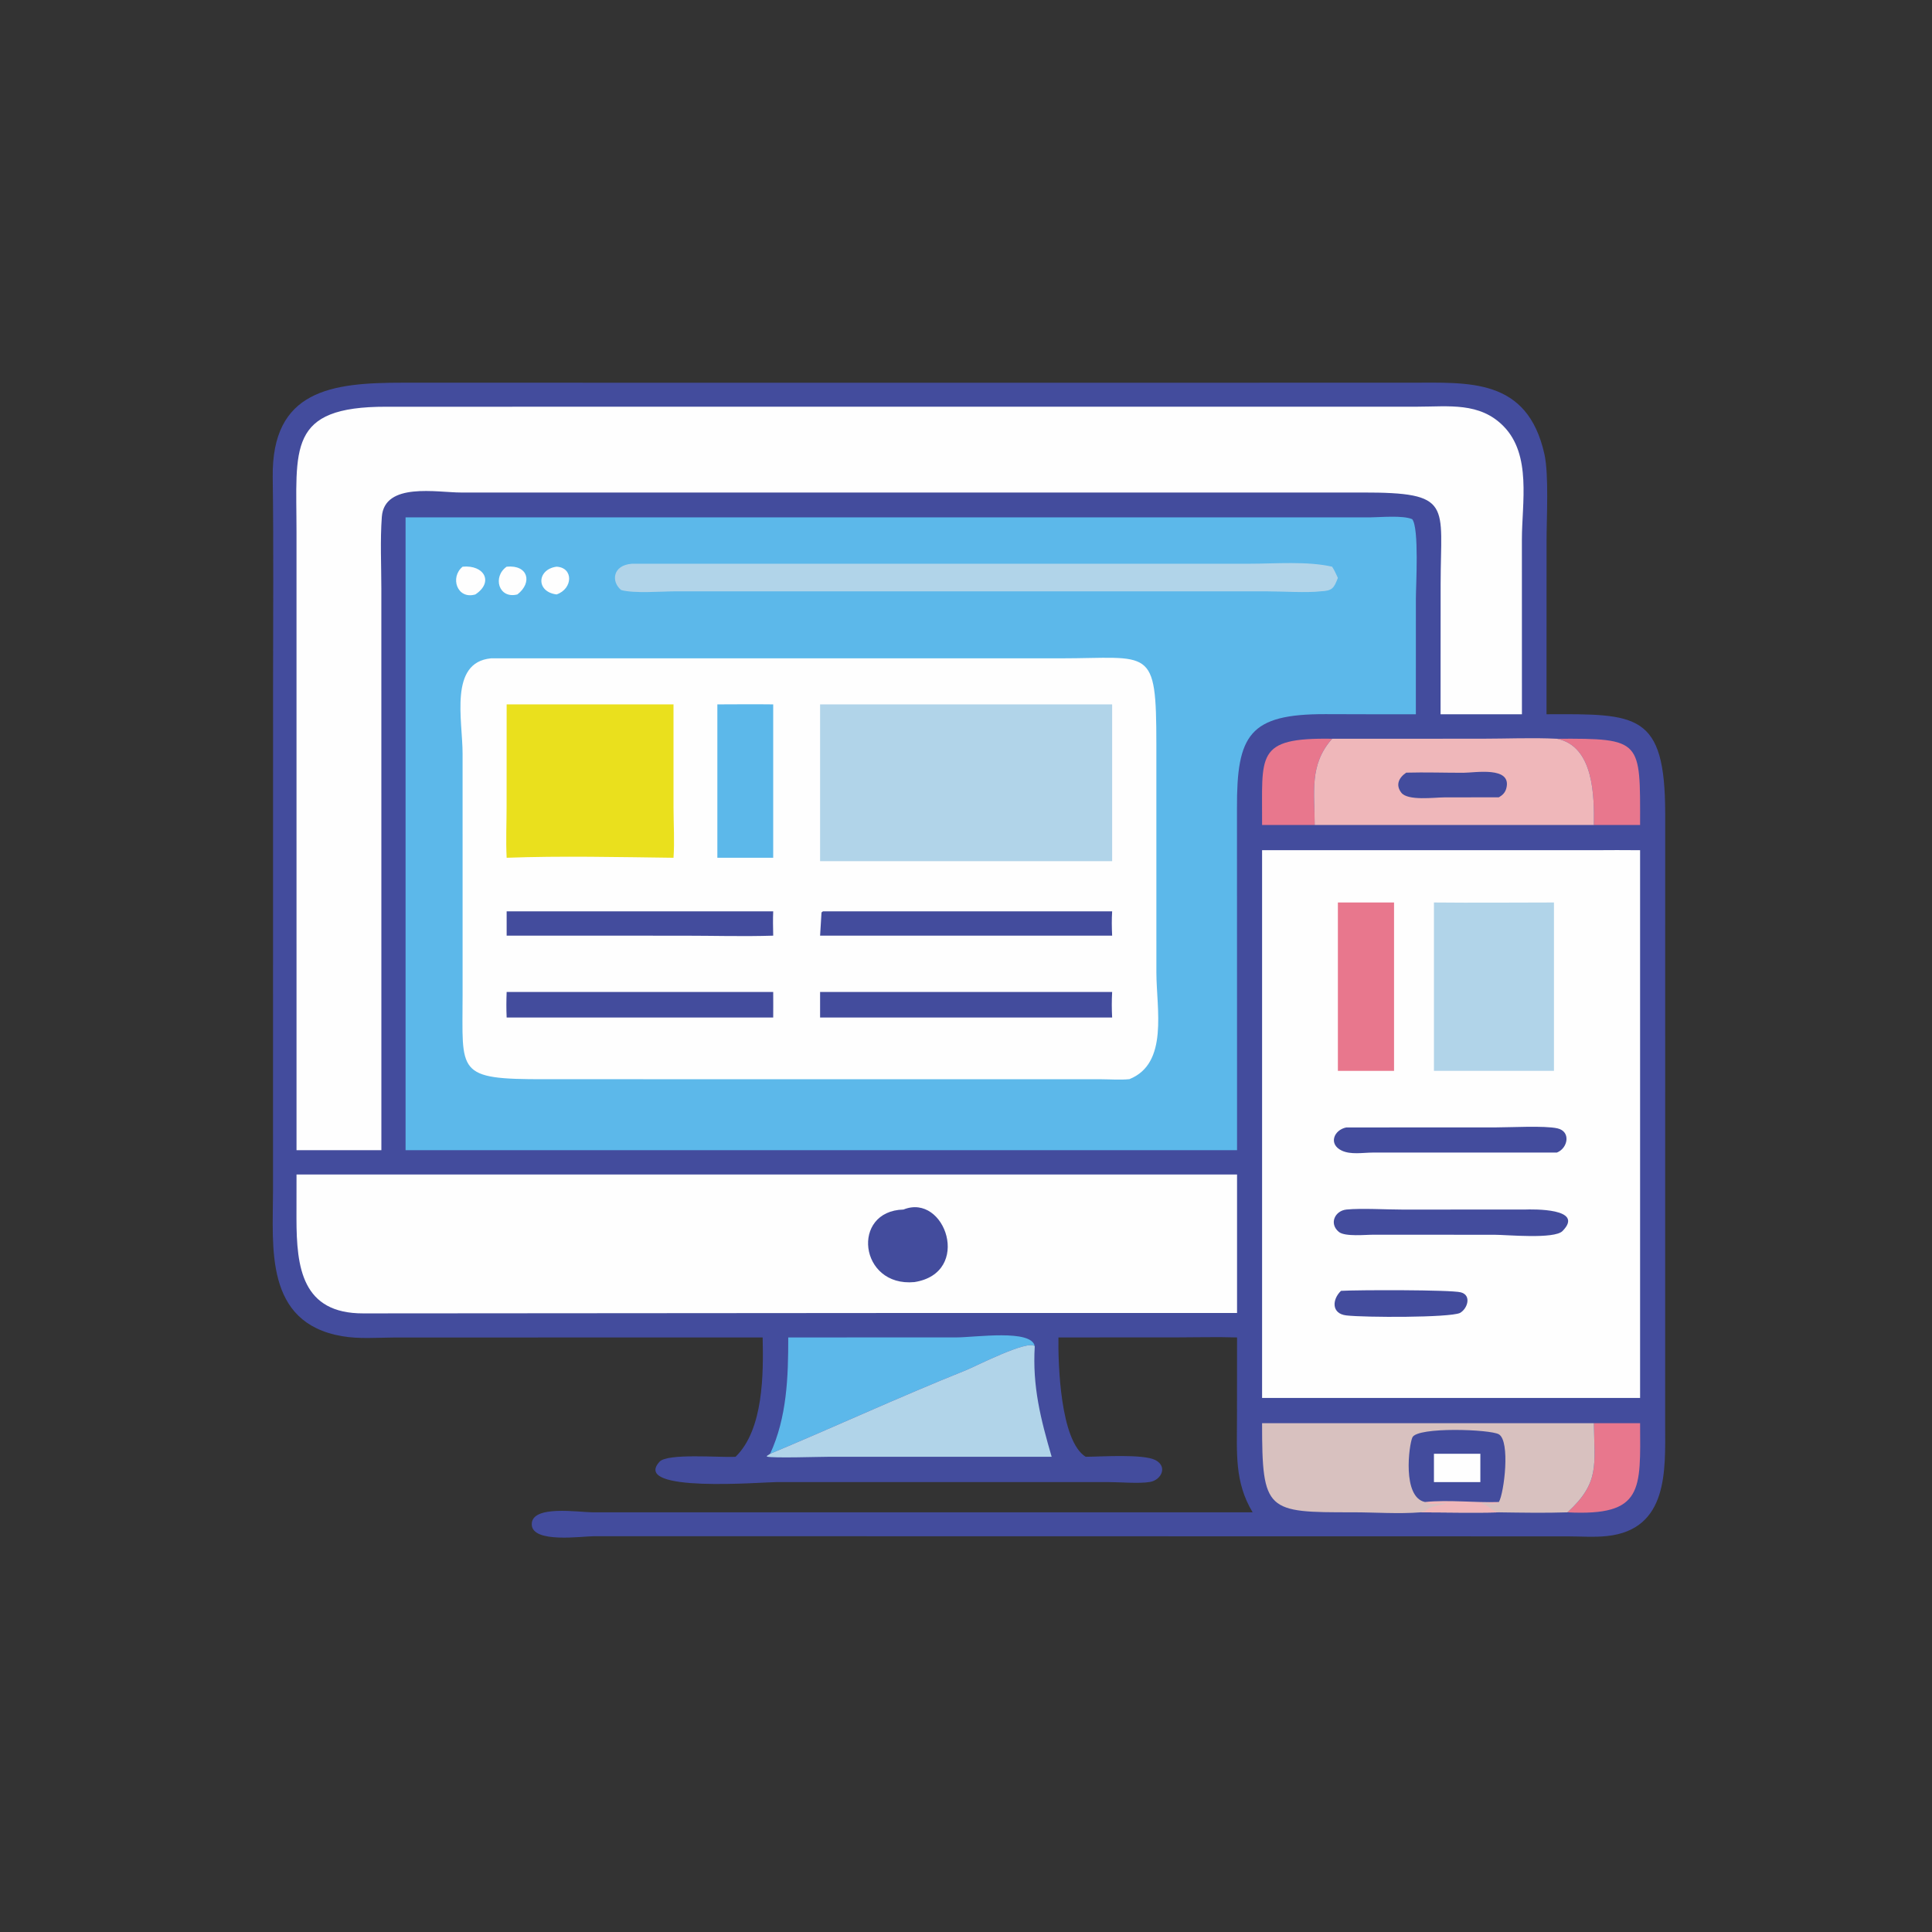
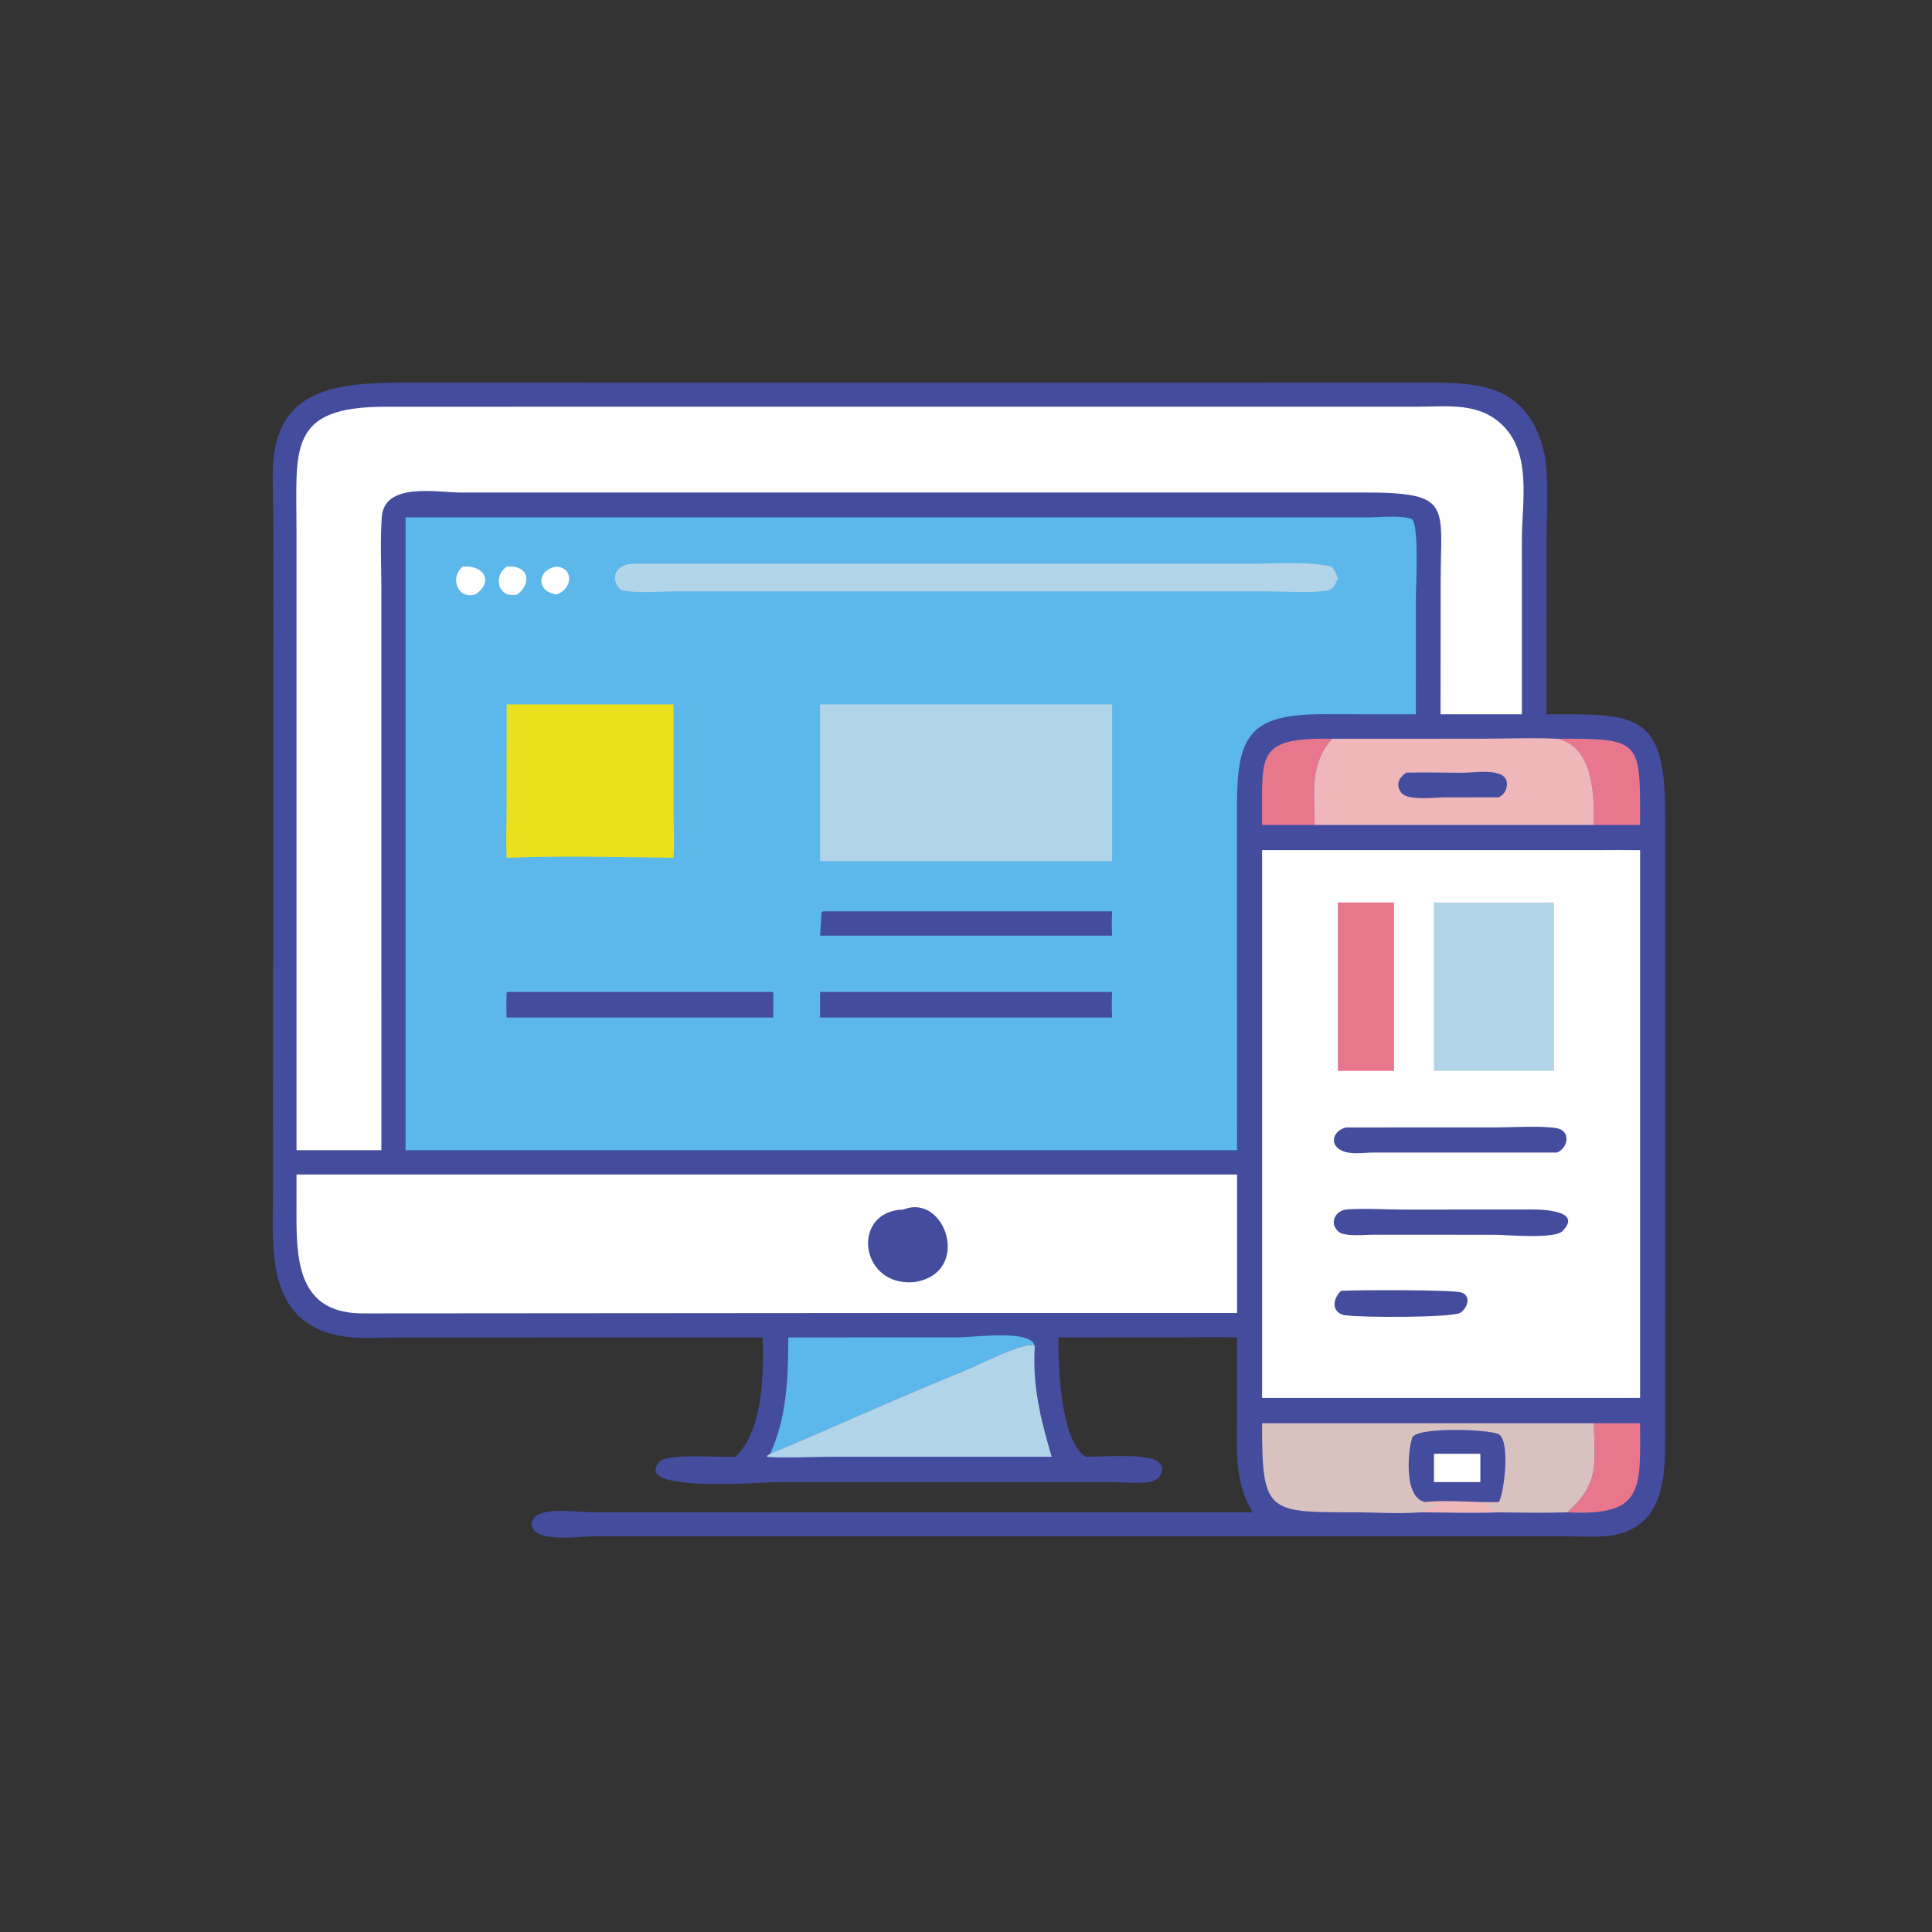
<svg xmlns="http://www.w3.org/2000/svg" width="96" height="96">
  <rect width="100%" height="100%" fill="#333333" stroke="none" />
  <path fill="#434C9D" transform="scale(0.188 0.188)" d="M226.895 101.16L372.689 101.152C388.232 101.148 403.694 99.786 408.201 120.051C409.404 125.458 408.765 136.944 408.765 142.847L408.754 188.782C432.674 188.687 440.107 188.31 440.12 215.081L440.111 376.72C440.123 388.488 441.031 404.256 424.739 405.988C421.347 406.348 417.747 406.074 414.329 406.071L157.082 406.027C153.932 406.019 140.629 408.01 140.545 402.905C140.46 397.681 152.956 399.708 156.703 399.716L271.625 399.719L331.079 399.719C326.257 391.721 326.937 383.969 326.941 374.91L326.959 353.495C321.623 353.323 316.229 353.482 310.887 353.484L279.751 353.495C279.65 360.34 280.203 380.846 286.949 385.034C290.994 385.018 302.165 384.232 305.395 385.916C308.673 387.626 306.952 391.182 303.939 391.691C301.041 392.179 296.075 391.723 292.978 391.723L205.255 391.723C201.591 391.723 166.664 394.669 174.328 386.333C176.417 384.06 190.327 385.245 194.099 385.053L194.421 385.034C201.813 377.819 201.793 363.116 201.574 353.495L104.244 353.511C99.681 353.538 94.845 353.941 90.34 353.153C69.841 349.568 72.155 329.65 72.159 314.784L72.173 180.889C72.174 162.649 72.332 144.397 72.083 126.161C71.767 103.033 87.687 101.143 106.388 101.15L226.895 101.16Z" />
  <path fill="#E8778D" transform="scale(0.188 0.188)" d="M421.275 376.162L433.484 376.162C433.572 393.732 434.463 400.746 414.288 399.719C422.89 391.856 421.402 387.175 421.275 376.162Z" />
  <path fill="#E8778D" transform="scale(0.188 0.188)" d="M411.487 195.255C434.082 195.139 433.509 195.64 433.484 218.052L421.275 218.052C421.367 210.573 421.329 197.202 411.487 195.255Z" />
  <path fill="#E8778D" transform="scale(0.188 0.188)" d="M333.576 218.052C333.697 199.57 331.535 194.929 352.088 195.255C345.986 202.141 347.471 209.327 347.482 218.052L333.576 218.052Z" />
  <path fill="#5CB8EA" transform="scale(0.188 0.188)" d="M208.339 353.495L252.787 353.484C257.706 353.484 272.711 351.224 273.492 355.827C271.726 353.99 257.798 361.159 255.204 362.199C237.547 369.279 220.826 377.031 203.555 384.239C207.998 374.594 208.351 363.915 208.339 353.495Z" />
  <path fill="#B1D4E9" transform="scale(0.188 0.188)" d="M203.555 384.239C220.826 377.031 237.547 369.279 255.204 362.199C257.798 361.159 271.726 353.99 273.492 355.827C272.851 366.411 275.036 374.988 277.962 385.034L219.466 385.029C216.811 385.03 204.225 385.441 202.7 384.99L202.688 384.811L203.555 384.239Z" />
  <path fill="#EFB7BA" transform="scale(0.188 0.188)" d="M352.088 195.255L391.659 195.245C398.218 195.244 404.942 194.934 411.487 195.255C421.329 197.202 421.367 210.573 421.275 218.052L347.482 218.052C347.471 209.327 345.986 202.141 352.088 195.255Z" />
  <path fill="#434C9D" transform="scale(0.188 0.188)" d="M371.675 204.216C376.702 204.079 381.757 204.252 386.788 204.249C389.809 204.247 399.587 202.462 398.147 208.291C397.859 209.458 397.174 210.14 396.167 210.73L381.628 210.757C379.164 210.758 372.101 211.718 370.387 209.525C368.778 207.466 369.736 205.516 371.675 204.216Z" />
  <path fill="#D8C1BF" transform="scale(0.188 0.188)" d="M333.576 376.162L421.275 376.162C421.402 387.175 422.89 391.856 414.288 399.719C408.292 399.916 402.167 399.803 396.167 399.719C389.28 399.911 382.336 399.723 375.442 399.719C369.523 400.18 363.452 399.707 357.514 399.711C334.785 399.726 333.57 399.61 333.576 376.162Z" />
  <path fill="#EFB7BA" transform="scale(0.188 0.188)" d="M376.636 396.989C382.995 396.338 389.744 397.211 396.167 396.989C394.806 398.021 392.367 396.636 391.488 397.411C393.347 397.651 394.231 399.438 396.167 399.719C389.28 399.911 382.336 399.723 375.442 399.719C375.847 399.571 375.636 399.632 376.179 399.531L376.616 399.453C378.271 397.819 380.375 398.022 382.378 397.286C380.639 397.198 378.17 397.998 376.636 396.989Z" />
  <path fill="#434C9D" transform="scale(0.188 0.188)" d="M376.636 396.989C370.573 395.726 372.382 381.94 373.301 379.919C374.602 377.061 393.947 377.767 396.166 379.1C399.219 380.935 397.559 394.558 396.167 396.989C389.744 397.211 382.995 396.338 376.636 396.989Z" />
  <path fill="#FEFEFE" transform="scale(0.188 0.188)" d="M379 384.239L391.265 384.239L391.265 391.728L379 391.728L379 384.239Z" />
  <path fill="#FEFEFE" transform="scale(0.188 0.188)" d="M170.163 310.424L326.959 310.424L326.959 347.034L235.375 347.034L96.057 347.137C79.827 347.203 78.37 335.039 78.359 322.055L78.373 310.424L170.163 310.424Z" />
  <path fill="#434C9D" transform="scale(0.188 0.188)" d="M238.796 319.688C249.861 315.196 257.05 336.471 241.675 338.862C227.089 340.226 224.814 320.043 238.796 319.688Z" />
  <path fill="#FEFEFE" transform="scale(0.188 0.188)" d="M102.118 107.501L374.696 107.487C382.919 107.482 391.075 106.238 397.382 112.642C404.85 120.225 402.252 132.889 402.245 142.614L402.254 188.782L380.748 188.782L380.767 154.274C380.778 133.245 384.143 130.15 359.983 130.172L261.875 130.183L121.83 130.175C115.563 130.175 101.593 127.36 100.917 136.624C100.461 142.874 100.788 149.317 100.791 155.594L100.8 303.993L78.373 303.993L78.368 140.611C78.368 118.457 75.832 107.461 102.118 107.501Z" />
  <path fill="#FEFEFE" transform="scale(0.188 0.188)" d="M421.275 224.713C425.343 224.654 429.416 224.699 433.484 224.713L433.484 369.491L421.275 369.491L347.482 369.491L333.576 369.491L333.576 224.713L347.482 224.713L421.275 224.713Z" />
  <path fill="#434C9D" transform="scale(0.188 0.188)" d="M354.436 341.175C358.608 340.928 383.407 340.862 386.111 341.574C389.026 342.341 387.862 345.947 385.851 347.034C382.938 348.281 360.806 348.241 355.845 347.672C351.862 347.215 352.058 343.445 354.436 341.175Z" />
  <path fill="#434C9D" transform="scale(0.188 0.188)" d="M355.823 297.99L395.118 297.983C399.177 297.984 408.234 297.462 411.645 298.232C415.254 299.046 414.434 303.48 411.487 304.632L362.751 304.632C360.219 304.647 357.042 305.234 354.663 304.125C351.043 302.438 352.52 298.66 355.823 297.99Z" />
  <path fill="#434C9D" transform="scale(0.188 0.188)" d="M402.962 319.688C405.047 319.617 418.993 319.287 412.975 325.377C410.806 327.572 398.264 326.358 395.026 326.357L363.188 326.343C361.035 326.313 355.485 326.945 353.853 325.59C351.208 323.393 352.836 319.982 355.907 319.684C359.876 319.3 366.316 319.698 370.603 319.697L402.962 319.688Z" />
  <path fill="#E8778D" transform="scale(0.188 0.188)" d="M353.611 238.531L368.455 238.531L368.455 283.036L353.611 283.036L353.611 238.531Z" />
  <path fill="#B1D4E9" transform="scale(0.188 0.188)" d="M379 238.531C389.569 238.64 400.151 238.539 410.721 238.531L410.721 283.036L379 283.036L379 238.531Z" />
  <path fill="#5CB8EA" transform="scale(0.188 0.188)" d="M361.978 136.748C364.892 136.724 370.775 136.143 373.258 137.227C375.12 139.544 374.228 154.851 374.228 158.158L374.22 188.782L361.978 188.782L350.329 188.751C330.167 188.708 326.867 194.221 326.938 213.645L326.959 303.993L107.194 303.993L107.194 136.748L361.978 136.748Z" />
  <path fill="#FEFEFE" transform="scale(0.188 0.188)" d="M147.106 149.779C151.624 150.012 151.447 155.638 147.106 157.114C141.576 156.412 141.919 150.471 147.106 149.779Z" />
  <path fill="#FEFEFE" transform="scale(0.188 0.188)" d="M133.911 149.779C139.588 149.222 140.809 153.971 136.748 157.114C131.757 158.374 130.138 152.407 133.911 149.779Z" />
  <path fill="#FEFEFE" transform="scale(0.188 0.188)" d="M122.276 149.779C127.997 149.244 130.555 153.867 125.642 157.114C120.823 158.532 118.842 152.573 122.276 149.779Z" />
  <path fill="#B1D4E9" transform="scale(0.188 0.188)" d="M166.993 149.004L330.37 148.993C337.206 148.991 345.503 148.28 352.088 149.779C352.7 150.727 353.145 151.72 353.611 152.744C352.546 155.498 352.135 156.151 349.061 156.288C345.56 156.72 338.818 156.304 335.011 156.3L178.518 156.293C174.7 156.309 167.668 156.9 164.189 155.956C161.49 153.787 161.881 149.385 166.993 149.004Z" />
-   <path fill="#FEFEFE" transform="scale(0.188 0.188)" d="M129.765 174.004L280.226 174.002C304.166 173.997 305.628 170.554 305.632 196.744L305.638 257C305.658 266.708 308.898 281.07 298.51 285.226C296.096 285.47 293.535 285.266 291.104 285.254L144.021 285.24C120.32 285.291 122.265 283.615 122.267 262.987L122.264 199.183C122.258 190.322 118.629 175.07 129.765 174.004Z" />
-   <path fill="#434C9D" transform="scale(0.188 0.188)" d="M133.911 240.875L204.362 240.875C204.267 243.018 204.318 245.155 204.362 247.299C196.502 247.552 188.563 247.308 180.693 247.307L133.911 247.299L133.911 240.875Z" />
  <path fill="#434C9D" transform="scale(0.188 0.188)" d="M133.911 262.181L204.362 262.181C204.395 264.433 204.363 266.69 204.362 268.943L133.911 268.943C133.805 266.677 133.823 264.447 133.911 262.181Z" />
  <path fill="#434C9D" transform="scale(0.188 0.188)" d="M217.504 240.875L293.945 240.875C293.812 243.034 293.842 245.139 293.945 247.299L216.755 247.299C216.916 245.258 216.974 243.207 217.128 241.164L217.504 240.875Z" />
  <path fill="#434C9D" transform="scale(0.188 0.188)" d="M216.755 262.181L293.945 262.181C293.821 264.454 293.823 266.669 293.945 268.943L216.755 268.943L216.755 262.181Z" />
  <path fill="#5CB8EA" transform="scale(0.188 0.188)" d="M189.6 186.172C194.52 186.157 199.442 186.111 204.362 186.172L204.362 226.715L189.6 226.715L189.6 186.172Z" />
  <path fill="#EAE01D" transform="scale(0.188 0.188)" d="M133.911 186.172L178.011 186.172L178.016 213.474C178.021 217.84 178.316 222.368 178.011 226.715C163.824 226.539 148.047 226.178 133.911 226.715C133.677 222.191 133.896 217.542 133.899 213.004L133.911 186.172Z" />
  <path fill="#B1D4E9" transform="scale(0.188 0.188)" d="M216.755 186.172L293.945 186.172L293.945 227.61L216.755 227.61L216.755 186.172Z" />
</svg>